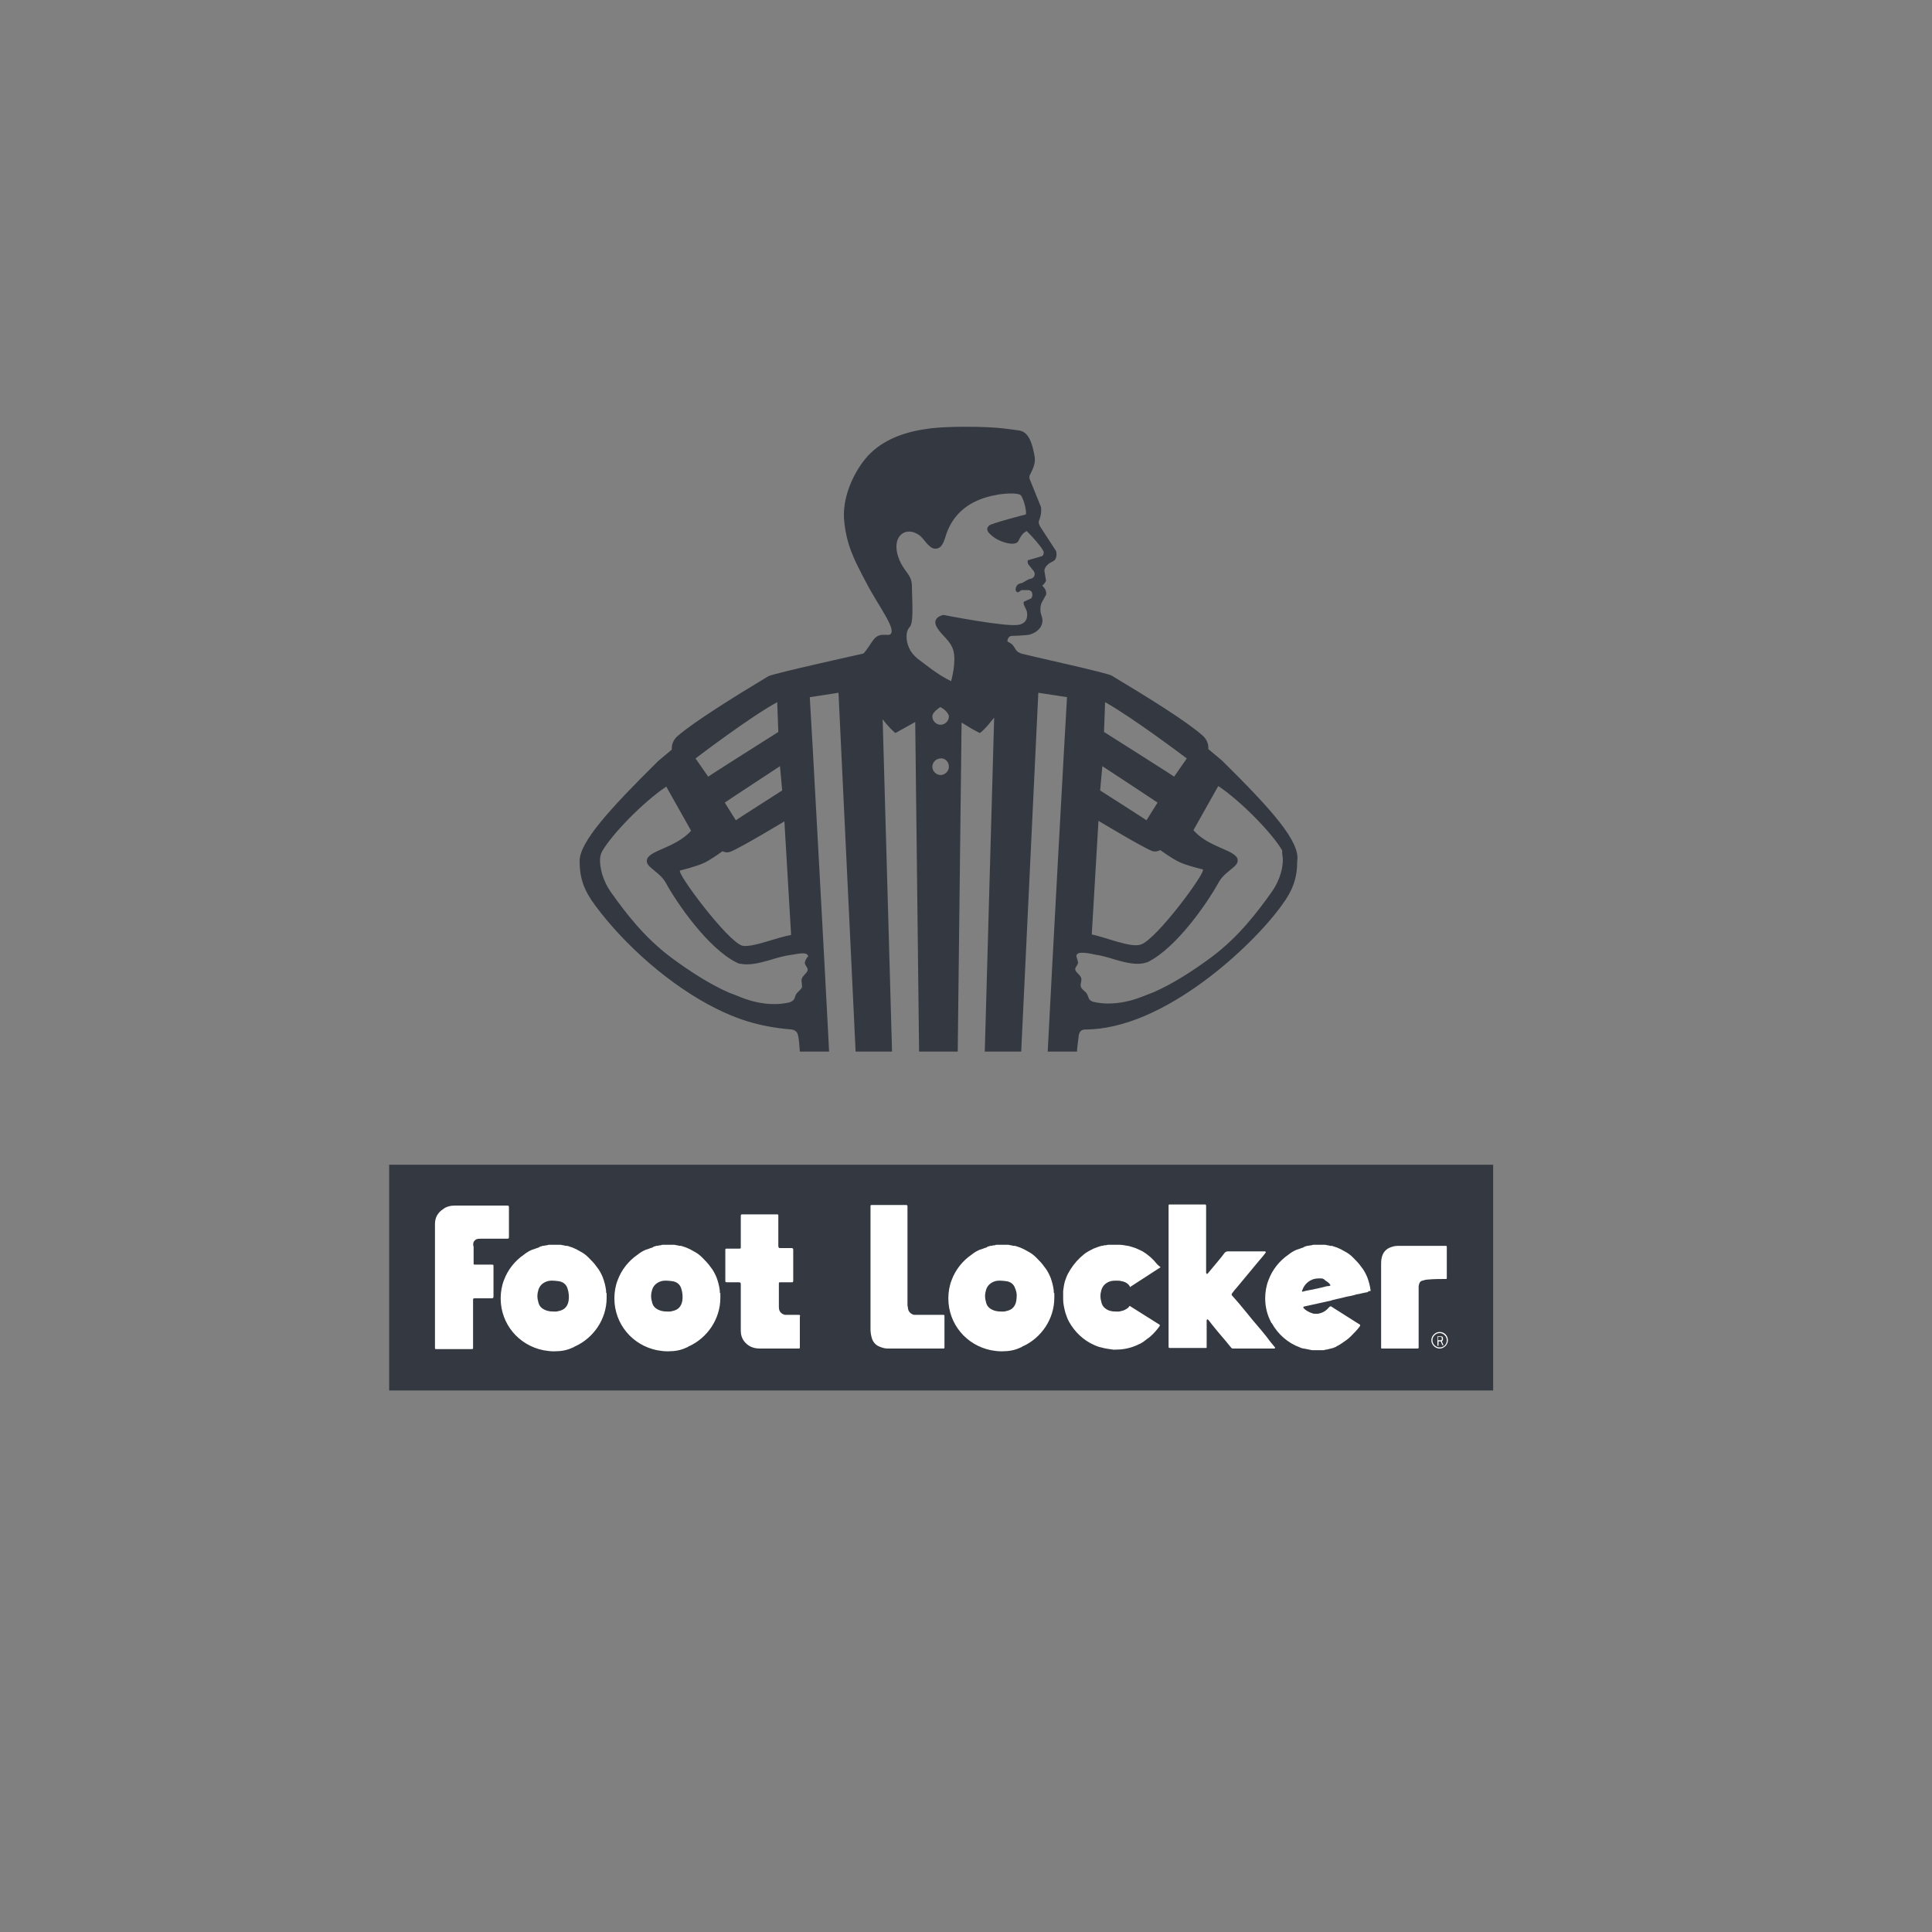
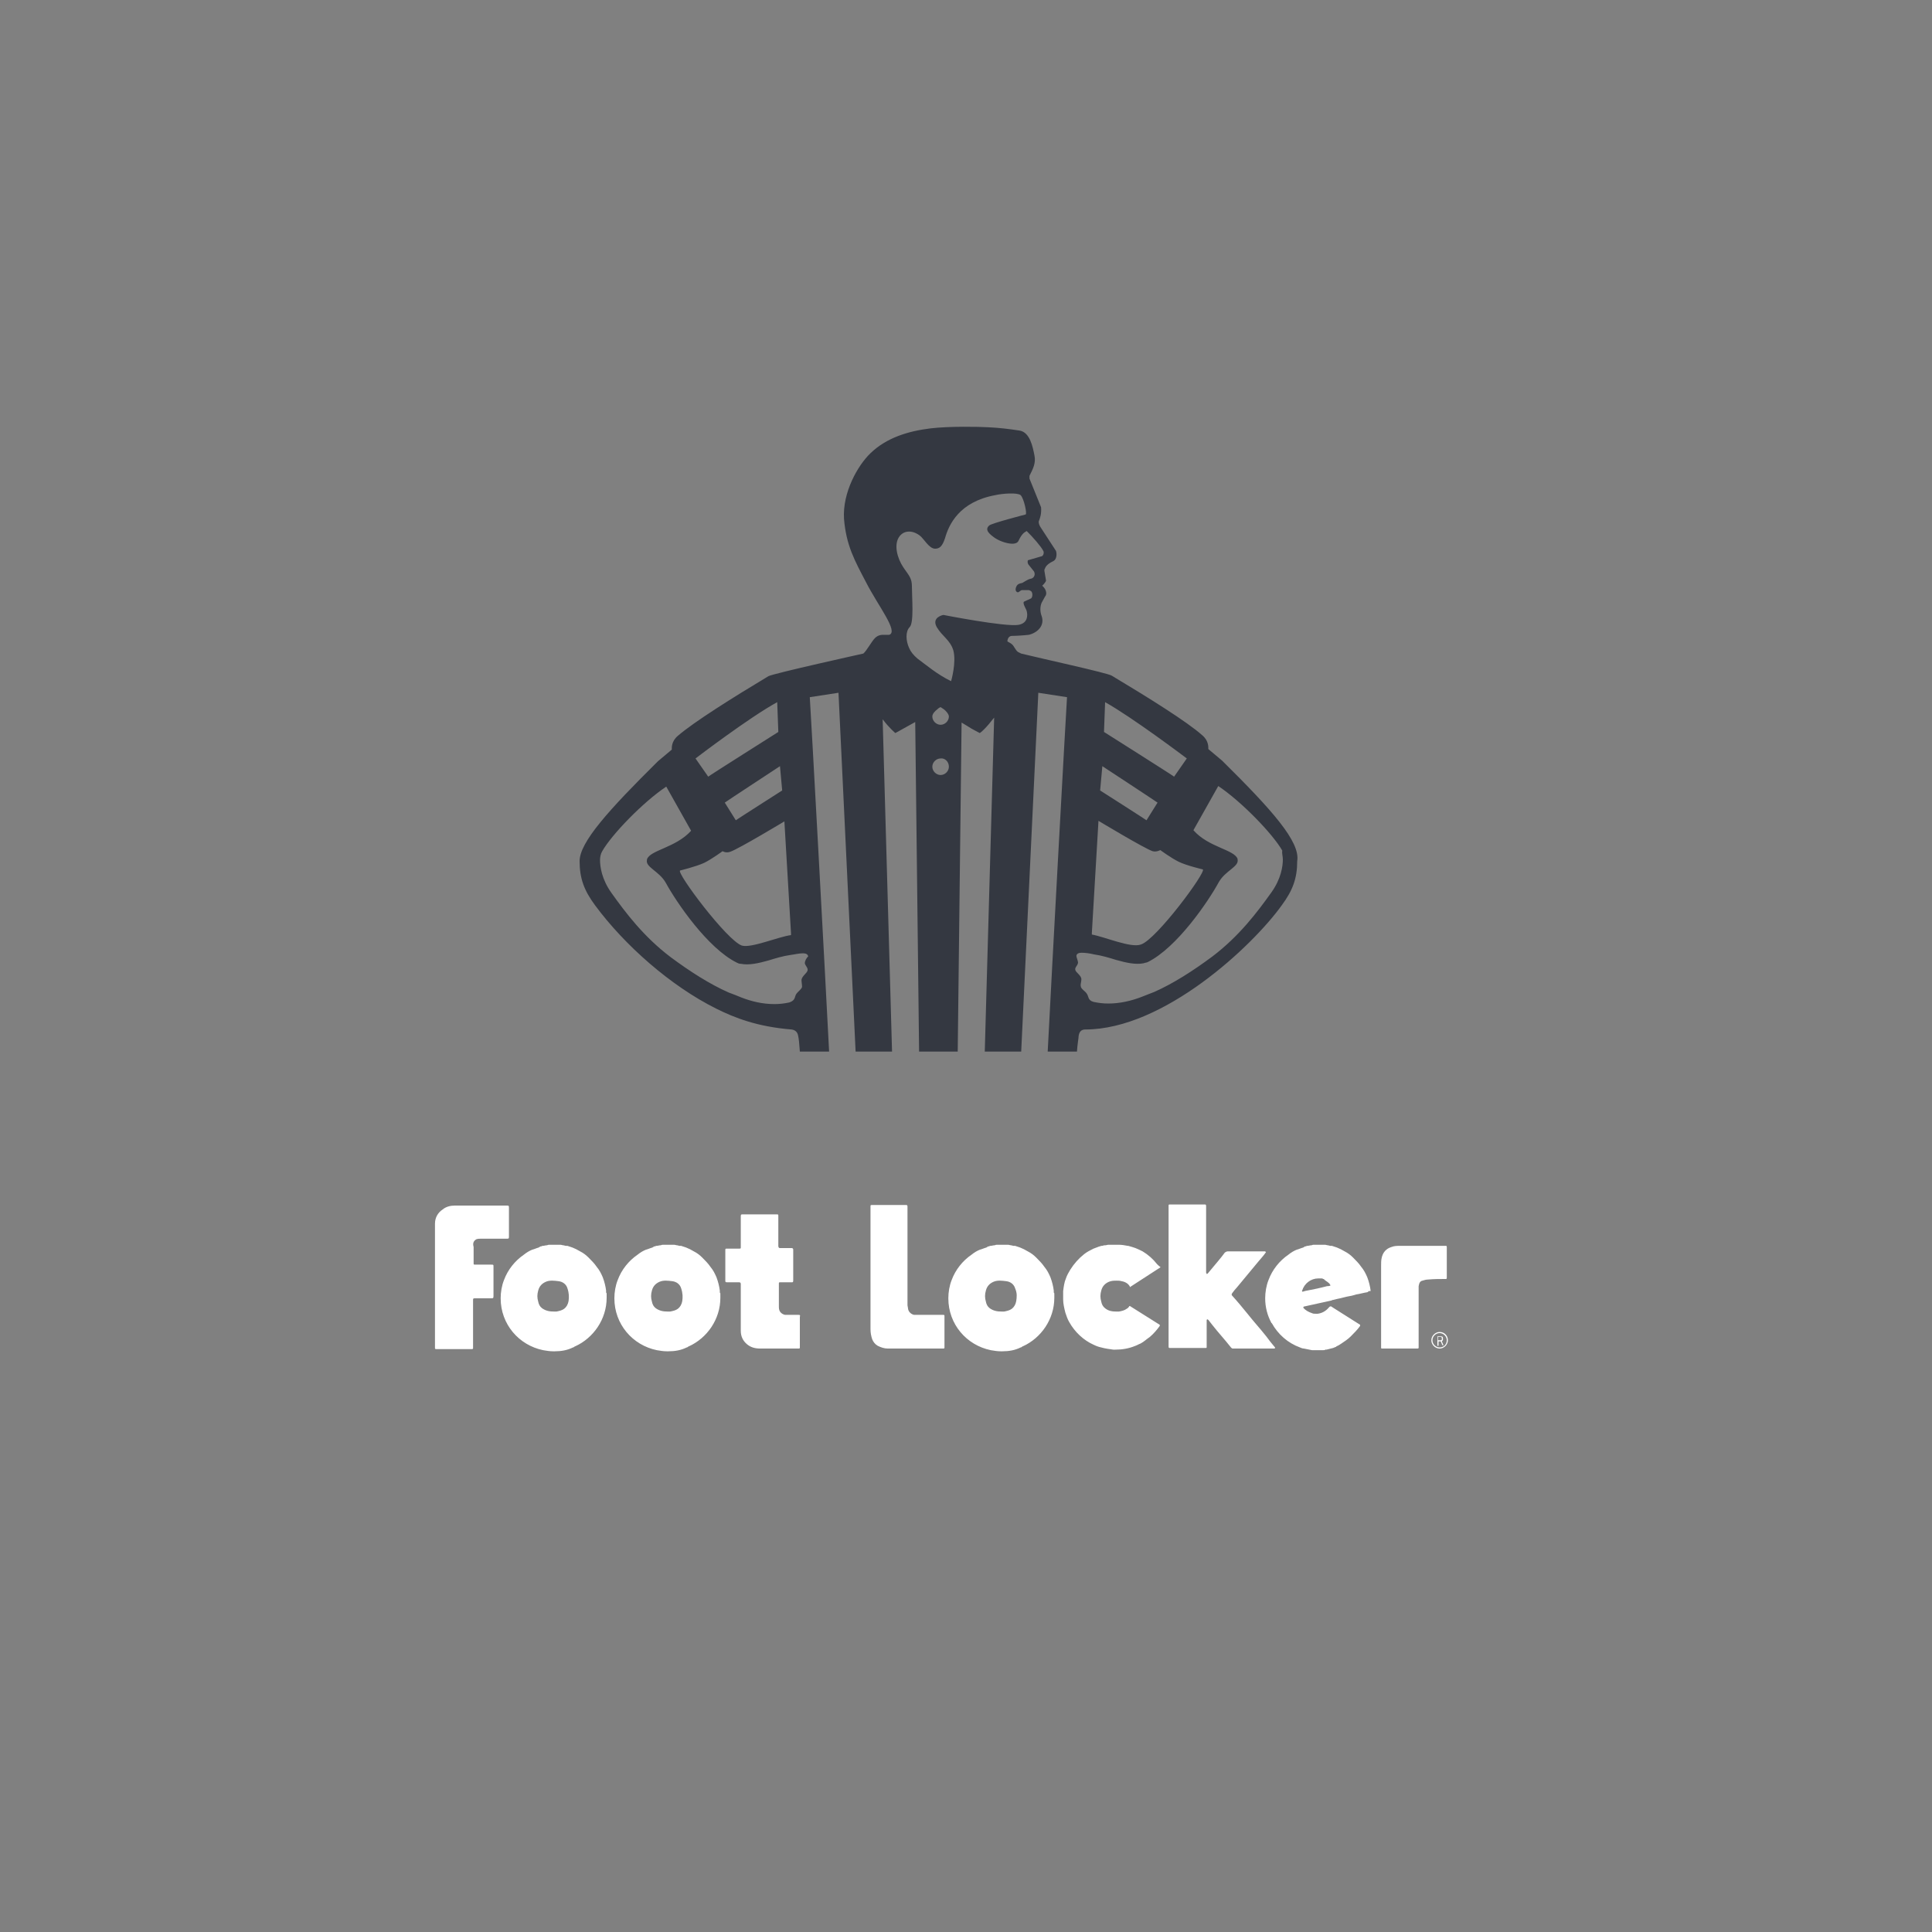
<svg xmlns="http://www.w3.org/2000/svg" version="1.1" id="Layer_1" x="0px" y="0px" viewBox="0 0 350 350" style="enable-background:new 0 0 350 350;" xml:space="preserve">
  <rect x="0" y="0" width="350" height="350" fill="#808080" stroke="none" />
  <style type="text/css">
	.st0{fill:#343841;}
	.st1{fill:#FFFFFF;}
</style>
  <g>
    <g>
      <g>
-         <path class="st0" d="M70.5,211v40.9h200V211H70.5z" />
-       </g>
+         </g>
    </g>
    <g>
      <path class="st0" d="M221.4,137.8l-2.5-2.1c0-0.3,0.1-1.5-1.1-2.5c-2.8-2.5-9.9-6.9-16.4-10.8c-0.8-0.5-13.2-3.2-16.4-4    c-0.2-0.1-0.4-0.2-0.6-0.3c-0.5-0.4-0.7-1.1-1.1-1.4c-0.2-0.2-0.5-0.3-0.8-0.5c0-0.5,0.3-1,0.8-1c0.7,0,2.3-0.1,3.1-0.2    c1.6-0.4,2.9-1.7,2.3-3.4c-0.3-0.8-0.3-1.7,0-2.4c0.2-0.4,0.4-0.7,0.6-1.1c0.2-0.2,0.3-0.6,0.2-0.9c-0.1-0.6-0.7-1.1-0.7-1.1    s0.5-0.4,0.7-0.9l-0.3-1.8c0-0.1,0-0.3,0.1-0.4c0.2-0.6,0.8-1,1.6-1.4c0.5-0.3,0.6-1.2,0.4-1.8l-2.8-4.3c-0.2-0.3-0.4-0.8-0.3-1.1    c0.2-0.5,0.5-1.3,0.4-2.5c0,0-1.9-4.7-2.1-5.2c0-0.1,0-0.3,0-0.5c0,0,0,0,0,0c0.6-1.2,1.2-2.3,0.9-3.7c-0.3-1.5-0.8-4.2-2.7-4.5    c-2-0.3-3.6-0.5-5.7-0.6c-1.7-0.1-7-0.2-10.4,0.2c-4.1,0.5-8,1.7-10.9,4.5c-2.3,2.2-5.1,7.1-4.8,11.9c0.4,4.8,1.9,7.5,4,11.5    c2.2,4.3,5.9,8.9,4.2,9.5c0,0-0.1,0-0.1,0c-0.3,0-0.5,0-0.8,0c0,0,0,0,0,0c-0.5,0-1.1,0-1.7,0.6c-0.6,0.6-1.5,2.3-2.1,2.8    c0,0-16.3,3.6-17.2,4.1c-6.5,3.9-13.5,8.3-16.4,10.8c-1.2,1-1.1,2.2-1.1,2.5l-2.5,2.1c-9,8.9-14.2,14.7-14.2,18.1    c0,3.1,0.8,5.3,2.8,8c5.4,7.3,13.7,14.6,21.9,18.7c3.4,1.7,7.5,3.3,13.7,3.8c0.7,0.1,1.1,0.5,1.2,1.2c0.1,0.4,0.2,1.3,0.3,2.8h5.3    c-0.7-13.8-3.3-61.4-3.5-64.2l5.2-0.8l3.1,65h6.6l-1.7-60.2c1.2,1.6,2.3,2.5,2.3,2.5c0,0,1.6-0.9,3.6-2l0.7,59.7h7l0.7-59.6    c0.7,0.4,1.3,0.8,1.8,1.1c0.9,0.5,1.5,0.8,1.5,0.8c0,0,0,0,0,0c0,0,0,0,0,0c0,0,0.3-0.2,0.8-0.7c0.5-0.5,1.1-1.2,1.8-2.1    l-1.7,60.5h6.6l3.1-65l5.2,0.8c-0.2,2.9-2.8,50.4-3.5,64.2h5.3c0.1-1.5,0.3-2.4,0.3-2.8c0.1-0.8,0.5-1.2,1.2-1.2    c14.2,0,30.3-15.1,35.6-22.5c2-2.7,2.8-4.9,2.8-8C235.6,152.5,230.4,146.7,221.4,137.8z M132.3,154.3c1.5-0.5,9.8-5.5,9.8-5.5    l1.2,20.3l0,0.3c-2.3,0.3-7.2,2.4-8.9,1.9c-2.7-0.9-11.9-13.2-11.2-13.6c0,0,2.9-0.7,4.4-1.4c1.4-0.7,3.3-2.1,3.3-2.1    S131.5,154.6,132.3,154.3z M128.3,140.7l-2.3-3.3c0,0,0,0,0,0c0.4-0.3,9.7-7.4,14.8-10.2c0,0.2,0.2,5.1,0.2,5.4c0,0,0,0,0,0    S128.5,140.5,128.3,140.7z M131.3,145.4c0.4-0.3,10-6.6,10-6.6l0.4,4.4l0,0c0,0-8.3,5.3-8.4,5.4L131.3,145.4    C131.3,145.4,131.3,145.4,131.3,145.4z M212.7,140.7c-0.2-0.2-12.7-8.1-12.7-8.1s0,0,0,0c0-0.3,0.2-5.2,0.2-5.4    c5,2.8,14.4,9.9,14.8,10.2c0,0,0,0,0,0L212.7,140.7z M207.7,148.6c-0.1-0.1-8.4-5.4-8.4-5.4l0,0l0.4-4.4c0,0,9.6,6.3,10,6.6    c0,0,0,0,0,0L207.7,148.6z M197.8,169.3l0-0.3l1.2-20.3c0,0,8.3,5,9.8,5.5c0.7,0.2,1.4-0.2,1.4-0.2s1.9,1.4,3.3,2.1    c1.4,0.7,4.4,1.4,4.4,1.4c0.7,0.4-8.4,12.7-11.2,13.6C204.9,171.8,200.1,169.7,197.8,169.3z M232.4,155.7    C232.4,155.7,232.4,155.7,232.4,155.7c0,1.2-0.3,3.5-2.1,6c-2.5,3.5-5.8,7.9-10.7,11.6c-3.5,2.6-7.1,4.9-10.5,6.4    c-0.8,0.3-1.5,0.6-2.3,0.9c-1.8,0.7-3.9,1.2-6,1.2c-0.9,0-1.8-0.1-2.7-0.3c0,0,0,0,0,0c-1.1-0.3-0.8-1-1.3-1.6    c-0.2-0.3-1-0.8-1-1.2c-0.1-0.5,0.1-0.7,0.1-1.3c0-0.7-1-1.2-1.1-1.7c-0.1-0.5,0.4-0.7,0.5-1.3c0-0.3-0.3-1-0.3-1.2    c0-0.4,0.4-0.6,0.9-0.6c0.7,0,1.5,0.1,2.3,0.3c1.4,0.2,2.7,0.6,4,1c1.8,0.5,3.5,0.9,5,0.6c0.2-0.1,0.5-0.1,0.7-0.2    c5.3-2.6,11-11,12.9-14.5c1.2-2.1,3.7-2.8,3.4-4.1c0,0,0-0.1,0-0.1c-0.6-1.7-5.3-2.1-8-5.2l0,0l4.5-8c4.2,2.8,9.9,8.7,11.6,11.7    C232.2,154.6,232.4,155.1,232.4,155.7z M145.8,174.5c0.1,0.5,0.6,0.8,0.5,1.3c-0.1,0.5-1,1-1.1,1.7c0,0.5,0.1,0.8,0.1,1.3    c-0.1,0.4-0.8,0.9-1,1.2c-0.4,0.5-0.1,1.2-1.3,1.6c0,0,0,0,0,0c-0.9,0.2-1.8,0.3-2.7,0.3c-2.2,0-4.2-0.5-6-1.2    c-0.7-0.3-1.5-0.6-2.3-0.9c-3.4-1.5-7-3.8-10.5-6.4c-4.9-3.7-8.2-8.1-10.7-11.6c-1.8-2.5-2.1-4.8-2.1-6c0,0,0,0,0,0    c0-0.5,0.1-1.1,0.4-1.6c1.7-3,7.4-8.9,11.6-11.7l4.5,8l0,0c-2.8,3.1-7.5,3.5-8,5.2c0,0,0,0.1,0,0.1c-0.3,1.3,2.2,2,3.4,4.1    c1.9,3.5,7.6,11.9,12.9,14.5c0.2,0.1,0.4,0.2,0.7,0.2c1.5,0.3,3.2-0.1,5-0.6c1.3-0.4,2.6-0.8,4-1c0.8-0.1,1.5-0.3,2.3-0.3    c0.5,0,0.9,0.2,0.9,0.6C146.1,173.5,145.8,174.1,145.8,174.5z M189,99.8c0.2,0.3,0,1-0.4,1l-2.4,0.7c-0.1,0.4,0,0.7,0.3,1l0.4,0.5    l0.4,0.5c0.3,0.5,0.1,1.1-0.4,1.3l-0.4,0.1c-0.3,0.1-0.8,0.4-1.3,0.7c-0.5,0.1-0.8,0.2-1,0.5c-0.5,0.9,0,1.2,0.2,1.2    c0.2,0,0.4-0.3,0.7-0.4l1.2,0c0.2,0,0.3,0.1,0.5,0.2c0.3,0.3,0.3,1,0,1.3l-1.3,0.6c-0.3,0.3,0.4,1.3,0.5,1.7    c0.2,0.8,0.2,2.2-1.5,2.5c-2.4,0.4-13.6-1.8-13.6-1.8s-2.2,0.4-1.2,2.2c1,1.7,2.4,2.3,3,4.2c0.6,2.2-0.4,5.6-0.4,5.6    c-2.5-1.2-4.6-3-6.1-4.1c-0.7-0.6-1.2-1.2-1.5-1.9c-0.6-1.3-0.7-3,0.1-3.8c0.8-0.8,0.4-5.3,0.4-7.4c0-1.4-0.5-1.9-1.4-3.2    c-0.1-0.1-0.1-0.2-0.2-0.3c-1-1.5-1.8-4.1-0.6-5.6c0.5-0.6,1.1-0.8,1.7-0.8c0.8,0,1.5,0.4,1.9,0.7c0.8,0.6,1.7,2.4,2.8,2.4    c0.8,0,1.3-0.4,1.8-1.9c0.7-2.5,2.6-6.6,9.1-7.8c1.3-0.3,4-0.5,4.6,0c0.6,0.6,1.2,3.4,0.9,3.5c0,0-6.2,1.6-6.6,2    c-0.9,0.8,0.1,1.6,1.1,2.3c1.1,0.7,2.4,1,3.1,1c0,0,0,0,0,0c0,0,0,0,0,0c0.4,0,0.9-0.1,1.1-0.5c0.7-1.5,1.2-1.6,1.5-1.8    C187.2,97.4,188.6,99,189,99.8z M171.9,129.8c0,0.8-0.7,1.5-1.5,1.5c-0.8,0-1.5-0.7-1.5-1.5c0-0.5,0.5-1,0.9-1.3    c0.3-0.3,0.6-0.4,0.6-0.4l0,0c0,0,0,0,0,0c0,0,0.3,0.2,0.6,0.4C171.4,128.8,171.9,129.4,171.9,129.8z M171.9,138.9    c0,0.8-0.7,1.5-1.5,1.5c-0.8,0-1.5-0.7-1.5-1.5c0-0.8,0.7-1.5,1.5-1.5C171.2,137.3,171.9,138,171.9,138.9z" />
    </g>
  </g>
  <path class="st1" d="M171.1,243.2c0-1.6,0-3.1,0-4.7c0-0.3,0-0.3-0.3-0.3c-1.5,0-3,0-4.5,0c-0.2,0-0.5,0-0.7,0  c-0.5-0.1-1-0.5-1.1-1.1c0-0.2-0.1-0.5-0.1-0.7c0-5.9,0-11.8,0-17.8c0-0.3-0.1-0.3-0.3-0.3H158c-0.3,0-0.3,0-0.3,0.3v11.3h0  c0,3.6,0,7.2,0,10.9c0,0.6,0.1,1.2,0.3,1.8c0.2,0.5,0.5,0.9,1,1.2c0.6,0.3,1.2,0.5,1.8,0.5c2.6,0,5.2,0,7.9,0c0.7,0,1.4,0,2.2,0  c0.2,0,0.2-0.1,0.2-0.2C171.1,243.7,171.1,243.4,171.1,243.2z M144.6,238.2c-0.6,0-1.3,0-1.9,0c-0.2,0-0.4,0-0.5,0  c-0.4-0.1-0.7-0.3-0.9-0.6c-0.2-0.3-0.2-0.7-0.2-1c0-1.3,0-2.7,0-4c0-0.3,0-0.3,0.3-0.3c0.7,0,1.3,0,2,0c0.2,0,0.3,0,0.3-0.3  c0-1.9,0-3.7,0-5.6c0-0.2-0.1-0.3-0.3-0.3c-0.7,0-1.3,0-2,0c-0.3,0-0.3,0-0.4-0.3c0-0.8,0-1.6,0-2.4c0-1,0-2.1,0-3.1  c0-0.3,0-0.3-0.3-0.3c-2.1,0-4.1,0-6.2,0c-0.2,0-0.3,0-0.3,0.3c0,1.9,0,3.7,0,5.6c0,0.3,0,0.3-0.3,0.3c-0.7,0-1.5,0-2.2,0  c-0.2,0-0.3,0-0.3,0.2c0,1.9,0,3.7,0,5.6c0,0.2,0,0.3,0.3,0.3c0.7,0,1.5,0,2.2,0c0.2,0,0.3,0.1,0.3,0.3v4.4h0c0,1.4,0,2.7,0,4.1  c0,1,0.4,1.8,1.1,2.4c0.7,0.6,1.5,0.8,2.4,0.8c1.8,0,3.6,0,5.4,0c0.5,0,1,0,1.5,0c0.3,0,0.3,0,0.3-0.3c0-0.1,0-0.1,0-0.2l0-5.2  C145,238.2,144.9,238.2,144.6,238.2z M109.8,234.1c0-0.1,0-0.2,0-0.3c-0.1-0.8-0.3-1.6-0.6-2.4c-0.3-0.7-0.6-1.3-1.1-1.9  c-0.4-0.6-1-1.2-1.5-1.7c-0.4-0.4-0.9-0.8-1.5-1.1c-0.5-0.3-0.9-0.5-1.4-0.7c-0.3-0.1-0.6-0.2-0.9-0.3c0,0,0,0-0.1,0  c0,0-0.1,0-0.1,0c0,0,0,0,0,0c0,0-0.1,0-0.1,0c-0.1,0-0.3-0.1-0.4-0.1c-0.2,0-0.4-0.1-0.6-0.1c0,0,0,0,0,0c-0.2,0-0.3,0-0.5,0  c0,0-0.1,0-0.1,0c-0.2,0-0.3,0-0.5,0c0,0,0,0,0,0c0,0,0,0,0,0c-0.2,0-0.4,0-0.6,0c-0.1,0-0.1,0-0.2,0c-0.2,0-0.3,0-0.5,0.1  c0,0-0.1,0-0.1,0c-0.2,0-0.4,0.1-0.7,0.1c-0.1,0-0.2,0.1-0.3,0.1c-0.1,0-0.2,0-0.2,0.1c-0.1,0-0.1,0-0.2,0.1  c-0.4,0.1-0.8,0.3-1.2,0.4c-0.5,0.2-1,0.5-1.5,0.9c-1.6,1.1-2.9,2.7-3.6,4.6c0,0,0,0,0,0c0,0,0,0,0,0c-0.4,1-0.6,2.2-0.6,3.3  c0,4.7,3.3,8.5,7.7,9.4c0.6,0.1,1.2,0.2,1.8,0.2c0,0,0.1,0,0.1,0c0.1,0,0.1,0,0.2,0c1.2,0,2.3-0.2,3.3-0.7c0.1,0,0.1,0,0.2-0.1  c0.1,0,0.1,0,0.1-0.1c0,0,0,0,0.1,0c3.3-1.5,5.7-4.9,5.7-8.8c0-0.3,0-0.5,0-0.8C109.8,234.2,109.8,234.1,109.8,234.1z M103,235.7  c-0.1,0.6-0.4,1.1-0.8,1.4c-0.4,0.3-0.9,0.4-1.4,0.5c-0.1,0-0.2,0-0.4,0c-0.8,0-1.5-0.1-2.2-0.6c-0.4-0.3-0.6-0.7-0.7-1.2  c-0.2-0.7-0.2-1.3,0-2c0.2-0.8,0.7-1.3,1.4-1.6c0.7-0.3,1.5-0.2,2.3-0.1c0.8,0.1,1.4,0.6,1.6,1.3C103.1,234.3,103.1,235,103,235.7z   M130.4,234.1c0-0.1,0-0.2,0-0.3c-0.1-0.8-0.3-1.6-0.6-2.4c-0.3-0.7-0.6-1.3-1.1-1.9c-0.4-0.6-1-1.2-1.5-1.7  c-0.4-0.4-0.9-0.8-1.5-1.1c-0.5-0.3-0.9-0.5-1.4-0.7c-0.3-0.1-0.6-0.2-0.9-0.3c0,0,0,0-0.1,0c0,0-0.1,0-0.1,0c0,0,0,0,0,0  c0,0-0.1,0-0.1,0c-0.1,0-0.3-0.1-0.4-0.1c-0.2,0-0.4-0.1-0.6-0.1c0,0,0,0,0,0c-0.2,0-0.3,0-0.5,0c0,0-0.1,0-0.1,0  c-0.2,0-0.3,0-0.5,0c0,0,0,0,0,0c0,0,0,0,0,0c-0.2,0-0.4,0-0.6,0c-0.1,0-0.1,0-0.2,0c-0.2,0-0.3,0-0.5,0.1c0,0-0.1,0-0.1,0  c-0.2,0-0.4,0.1-0.7,0.1c-0.1,0-0.2,0.1-0.3,0.1c-0.1,0-0.2,0-0.2,0.1c-0.1,0-0.1,0-0.2,0.1c-0.4,0.1-0.8,0.3-1.2,0.4  c-0.5,0.2-1,0.5-1.5,0.9c-1.6,1.1-2.9,2.7-3.6,4.6c0,0,0,0,0,0c0,0,0,0,0,0c-0.4,1-0.6,2.2-0.6,3.3c0,4.7,3.3,8.5,7.7,9.4  c0.6,0.1,1.2,0.2,1.8,0.2c0,0,0.1,0,0.1,0c0.1,0,0.1,0,0.2,0c1.2,0,2.3-0.2,3.3-0.7c0.1,0,0.1,0,0.2-0.1c0.1,0,0.1,0,0.1-0.1  c0,0,0,0,0.1,0c3.3-1.5,5.7-4.9,5.7-8.8c0-0.3,0-0.5,0-0.8C130.4,234.2,130.4,234.1,130.4,234.1z M123.6,235.7  c-0.1,0.6-0.4,1.1-0.8,1.4c-0.4,0.3-0.9,0.4-1.4,0.5c-0.1,0-0.2,0-0.4,0c-0.8,0-1.5-0.1-2.2-0.6c-0.4-0.3-0.6-0.7-0.7-1.2  c-0.2-0.7-0.2-1.3,0-2c0.2-0.8,0.7-1.3,1.4-1.6c0.7-0.3,1.5-0.2,2.3-0.1c0.8,0.1,1.4,0.6,1.6,1.3C123.7,234.3,123.7,235,123.6,235.7  z M190.9,234.1c0-0.1,0-0.2,0-0.3c-0.1-0.8-0.3-1.6-0.6-2.4c-0.3-0.7-0.6-1.3-1.1-1.9c-0.4-0.6-1-1.2-1.5-1.7  c-0.4-0.4-0.9-0.8-1.5-1.1c-0.5-0.3-0.9-0.5-1.4-0.7c-0.3-0.1-0.6-0.2-0.9-0.3c0,0,0,0-0.1,0c0,0-0.1,0-0.1,0c0,0,0,0,0,0  c0,0-0.1,0-0.1,0c-0.1,0-0.3-0.1-0.4-0.1c-0.2,0-0.4-0.1-0.6-0.1c0,0,0,0,0,0c-0.2,0-0.3,0-0.5,0c0,0-0.1,0-0.1,0  c-0.2,0-0.3,0-0.5,0c0,0,0,0,0,0c0,0,0,0,0,0c-0.2,0-0.4,0-0.6,0c-0.1,0-0.1,0-0.2,0c-0.2,0-0.3,0-0.5,0.1c0,0-0.1,0-0.1,0  c-0.2,0-0.4,0.1-0.7,0.1c-0.1,0-0.2,0.1-0.3,0.1c-0.1,0-0.2,0-0.2,0.1c-0.1,0-0.1,0-0.2,0.1c-0.4,0.1-0.8,0.3-1.2,0.4  c-0.5,0.2-1,0.5-1.5,0.9c-1.6,1.1-2.9,2.7-3.6,4.6c0,0,0,0,0,0c0,0,0,0,0,0c-0.4,1-0.6,2.2-0.6,3.3c0,4.7,3.3,8.5,7.7,9.4  c0.6,0.1,1.2,0.2,1.8,0.2c0,0,0.1,0,0.1,0c0.1,0,0.1,0,0.2,0c1.2,0,2.3-0.2,3.3-0.7c0.1,0,0.1,0,0.2-0.1c0.1,0,0.1,0,0.1-0.1  c0,0,0,0,0.1,0c3.3-1.5,5.7-4.9,5.7-8.8c0-0.3,0-0.5,0-0.8C190.9,234.2,190.9,234.1,190.9,234.1z M184.1,235.7  c-0.1,0.6-0.4,1.1-0.8,1.4c-0.4,0.3-0.9,0.4-1.4,0.5c-0.1,0-0.2,0-0.4,0c-0.8,0-1.5-0.1-2.2-0.6c-0.4-0.3-0.6-0.7-0.7-1.2  c-0.2-0.7-0.2-1.3,0-2c0.2-0.8,0.7-1.3,1.4-1.6c0.7-0.3,1.5-0.2,2.3-0.1c0.8,0.1,1.4,0.6,1.6,1.3C184.3,234.3,184.2,235,184.1,235.7  z M86.3,224.5c0.3-0.1,0.6-0.1,0.9-0.1c1.5,0,3,0,4.6,0c0.3,0,0.4,0,0.4-0.3c0-1.7,0-3.5,0-5.2c0-0.5,0-0.5-0.5-0.5c0,0-0.1,0-0.1,0  c-3.1,0-6.1,0-9.2,0c-0.8,0-1.6,0.2-2.2,0.7c-0.9,0.6-1.4,1.5-1.4,2.6c0,3.7,0,7.4,0,11.1h0c0,3.8,0,7.6,0,11.4c0,0.1,0,0.2,0.2,0.2  c2.2,0,4.3,0,6.5,0c0.2,0,0.2-0.1,0.2-0.2c0-2.9,0-5.8,0-8.7c0-0.2,0-0.3,0.3-0.3c1,0,2,0,3,0c0.3,0,0.4,0,0.4-0.4v-5.3  c0-0.4,0-0.4-0.4-0.4c-1,0-2,0-3,0c-0.2,0-0.2-0.1-0.2-0.2c0-0.2,0-0.3,0-0.5c0-0.8,0-1.7,0-2.5C85.6,225.2,85.8,224.8,86.3,224.5z   M261.4,242.7v-0.3c0-0.2-0.1-0.3-0.3-0.3h-0.7v1.7h0.2V243h0.4l0.3,0.7h0.2l-0.3-0.7C261.3,242.9,261.4,242.8,261.4,242.7z   M261,242.8h-0.5v-0.6h0.5c0.1,0,0.2,0.1,0.2,0.2v0.3C261.2,242.7,261.1,242.8,261,242.8z M261.8,231.7c0.3,0,0.3,0,0.3-0.3  c0-1.8,0-3.6,0-5.4c0-0.3,0-0.3-0.3-0.3c-2.7,0-5.4,0-8.2,0c-0.5,0-1,0-1.5,0.2c-1,0.3-1.6,1-1.8,2c-0.1,0.4-0.1,0.9-0.1,1.4  c0,2.4,0,4.7,0,7.1h0c0,2.6,0,5.1,0,7.7c0,0.2,0,0.2,0.3,0.2c2.1,0,4.2,0,6.3,0c0.2,0,0.2-0.1,0.2-0.2c0-3.5,0-7.1,0-10.6  c0-0.2,0-0.3,0-0.5c0.1-0.5,0.2-0.9,0.7-1c0.3-0.1,0.7-0.2,1-0.2C259.8,231.7,260.8,231.7,261.8,231.7z M260.8,241.3  c-0.8,0-1.5,0.7-1.5,1.5c0,0.8,0.7,1.5,1.5,1.5c0.8,0,1.5-0.7,1.5-1.5C262.3,242,261.7,241.3,260.8,241.3z M260.8,244.1  c-0.7,0-1.3-0.6-1.3-1.3c0-0.7,0.6-1.3,1.3-1.3c0.7,0,1.3,0.6,1.3,1.3C262.1,243.6,261.5,244.1,260.8,244.1z M229.4,242.1  c-1.1-1.4-2.3-2.7-3.4-4.1c-0.9-1.1-1.8-2.2-2.8-3.3c-0.1-0.1-0.1-0.2,0-0.4c0.3-0.4,0.6-0.8,0.9-1.1c1.3-1.6,2.6-3.1,3.9-4.7  c0.4-0.5,0.9-1,1.3-1.6c0,0,0.1-0.1,0-0.1c0,0-0.1-0.1-0.1-0.1c-0.1,0-0.2,0-0.3,0c-2.2,0-4.4,0-6.5,0c-0.2,0-0.3,0.1-0.5,0.2  c-0.8,1.1-1.7,2.1-2.6,3.2c-0.2,0.2-0.3,0.4-0.5,0.6c0,0-0.1,0.1-0.2,0.1c0-0.1,0-0.1-0.1-0.2c0,0,0-0.1,0-0.1c0-4,0-8,0-12  c0-0.3-0.1-0.3-0.3-0.3h-6.2c-0.3,0-0.3,0-0.3,0.3v12.7h0c0,4.2,0,8.4,0,12.6c0,0.4,0,0.4,0.4,0.4h2.5c1.2,0,2.5,0,3.7,0  c0.3,0,0.3,0,0.3-0.2c0-1.6,0-3.2,0-4.8c0-0.1,0-0.1,0.1-0.2c0.1,0,0.1,0.1,0.2,0.1c0.2,0.3,0.5,0.6,0.7,0.9  c1.1,1.4,2.3,2.7,3.4,4.1c0.1,0.1,0.2,0.2,0.3,0.2c2.5,0,5,0,7.5,0c0.1,0,0.1,0,0.2-0.1c0-0.1,0-0.1-0.1-0.2  C230.4,243.4,229.9,242.8,229.4,242.1z M248.3,233.8c-0.1-0.8-0.3-1.6-0.6-2.4c-0.3-0.7-0.6-1.3-1.1-1.9c-0.4-0.6-1-1.2-1.5-1.7  c-0.4-0.4-0.9-0.8-1.5-1.1c-0.5-0.3-0.9-0.5-1.4-0.7c-0.3-0.1-0.6-0.2-0.9-0.3c0,0,0,0-0.1,0c0,0-0.1,0-0.1,0c0,0,0,0,0,0  c0,0-0.1,0-0.1,0c-0.1,0-0.3-0.1-0.4-0.1c-0.2,0-0.4-0.1-0.6-0.1c0,0,0,0,0,0c-0.2,0-0.3,0-0.5,0c0,0-0.1,0-0.1,0  c-0.2,0-0.3,0-0.5,0c0,0,0,0,0,0c0,0,0,0,0,0c-0.2,0-0.4,0-0.6,0c-0.1,0-0.1,0-0.2,0c-0.2,0-0.3,0-0.5,0.1c0,0-0.1,0-0.1,0  c-0.2,0-0.4,0.1-0.7,0.1c-0.1,0-0.2,0.1-0.3,0.1c-0.1,0-0.2,0-0.2,0.1c-0.1,0-0.1,0-0.2,0.1c-0.4,0.1-0.8,0.3-1.2,0.4  c-0.5,0.2-1,0.5-1.5,0.9c-1.6,1.1-2.9,2.7-3.6,4.6c0,0,0,0,0,0c0,0,0,0,0,0c-0.4,1-0.6,2.2-0.6,3.3c0,1.6,0.4,3.1,1.1,4.4  c0,0,0,0,0,0c0,0,0,0.1,0.1,0.1c0,0,0,0,0,0c1.1,2,2.9,3.6,5.1,4.4c0.2,0.1,0.5,0.2,0.7,0.2c0.5,0.1,1,0.2,1.5,0.3  c0.1,0,0.2,0,0.3,0c0,0,0.1,0,0.1,0c0,0,0,0,0,0c0,0,0.1,0,0.1,0c0,0,0.1,0,0.1,0c0.1,0,0.2,0,0.2,0c0,0,0.1,0,0.1,0  c0.1,0,0.1,0,0.2,0c0,0,0,0,0.1,0c0.1,0,0.2,0,0.2,0c0,0,0,0,0,0c0,0,0,0,0,0c0,0,0.1,0,0.1,0c0,0,0,0,0,0c0.1,0,0.2,0,0.3,0  c0,0,0.1,0,0.1,0c0.2,0,0.4,0,0.5-0.1c0.1,0,0.1,0,0.2,0c0.4-0.1,0.8-0.2,1.2-0.3c0,0,0,0,0,0c0.2-0.1,0.3-0.1,0.5-0.2  c0,0,0.1,0,0.1-0.1l0,0c0,0,0,0,0,0c0.3-0.1,0.6-0.3,0.9-0.5c0.6-0.4,1.2-0.8,1.7-1.3c0.6-0.6,1.2-1.2,1.7-1.9c0,0,0-0.1,0-0.1  c0,0,0,0,0,0c0,0,0,0,0-0.1l-4.9-3.1l-0.3-0.2c-0.1-0.1-0.2,0-0.3,0c0,0-0.1,0.1-0.1,0.1c0,0-0.1,0.1-0.1,0.1c-0.5,0.6-1.2,1-2,1.1  c0,0,0,0,0,0c-0.1,0-0.2,0-0.3,0c0,0,0,0,0,0c-0.3,0-0.5,0-0.7-0.1c-0.6-0.2-1.2-0.5-1.6-1c0-0.1,0-0.1,0.1-0.2l0,0l5-1.1l0.2-0.1  c0,0,0,0,0,0c0,0,0.1,0,0.1,0c0.3-0.1,0.5-0.1,0.8-0.2c0.6-0.1,1.2-0.3,1.7-0.4c0.6-0.1,1.1-0.2,1.7-0.4c0.7-0.1,1.3-0.3,2-0.4  c0.2-0.1,0.2-0.1,0.2-0.2C248.3,233.9,248.3,233.9,248.3,233.8z M241,232.9L241,232.9L241,232.9C241,232.9,240.9,232.9,241,232.9  c-0.2,0.1-0.5,0.1-0.6,0.1c-1.1,0.3-2.5,0.6-3.6,0.8c-0.1,0-0.5,0.1-0.8,0.2c0,0,0,0,0,0c-0.1,0-0.2-0.1-0.1-0.2  c0.4-1.3,1.6-2.2,2.9-2.2c0.1,0,0.2,0,0.4,0c0.1,0,0.1,0,0.2,0c0,0,0,0,0,0c0.1,0,0.2,0,0.3,0.1c0,0,0,0,0,0c0.1,0,0.1,0,0.2,0.1  c0,0,0.1,0,0.1,0.1c0,0,0,0,0,0c0.3,0.2,0.6,0.4,0.9,0.7c0,0,0,0,0,0c0,0,0,0,0,0c0,0,0,0,0,0c0,0,0,0,0,0c0,0,0,0,0,0  c0,0,0,0,0,0.1C241.1,232.8,241,232.9,241,232.9z M209.6,229c-0.7-0.9-1.6-1.7-2.6-2.3c-0.4-0.2-0.8-0.4-1.3-0.6  c-0.3-0.1-0.9-0.3-1.3-0.4c0,0-0.1,0-0.1,0c-0.5-0.1-1.1-0.2-1.6-0.2c0,0,0,0,0,0c-0.2,0-0.4,0-0.6,0c0,0,0,0,0,0c0,0,0,0,0,0  c0,0,0,0,0,0c-0.2,0-0.4,0-0.5,0c-0.1,0-0.1,0-0.2,0c-0.1,0-0.3,0-0.4,0c-0.1,0-0.1,0-0.2,0c-0.2,0-0.4,0.1-0.6,0.1c0,0,0,0-0.1,0  c-0.2,0-0.3,0.1-0.5,0.1c0,0-0.1,0-0.1,0c-0.2,0.1-0.4,0.1-0.6,0.2c-0.3,0.1-0.5,0.2-0.8,0.3c-0.6,0.3-1.2,0.6-1.7,1c0,0,0,0,0,0  c0,0,0,0,0,0c-1,0.8-1.8,1.7-2.5,2.8c-0.3,0.5-0.6,1-0.8,1.6c-0.3,0.7-0.4,1.5-0.5,2.3c0,0,0,0.1,0,0.1c0,0,0,0.1,0,0.1  c0,0.1,0,0.2,0,0.2c0,0,0,0.1,0,0.1c0,0.1,0,0.2,0,0.3c0,0,0,0.1,0,0.1c0,0,0,0,0,0.1c0,0.1,0,0.2,0,0.3c0,0.1,0,0.1,0,0.2  c0,0.8,0.2,1.6,0.4,2.4c0.2,0.6,0.4,1.2,0.7,1.7c1,1.8,2.6,3.3,4.4,4.1c0.4,0.2,0.9,0.4,1.4,0.5c0.7,0.2,1.5,0.3,2.2,0.4  c0.1,0,0.2,0,0.3,0c1.3,0,2.5-0.2,3.7-0.7c0.3-0.1,0.6-0.3,0.9-0.4c0.6-0.3,1.1-0.8,1.7-1.2c0.7-0.6,1.3-1.3,1.8-2c0,0,0-0.1,0-0.1  c0,0,0,0,0,0c0,0,0,0,0-0.1l-5.4-3.4c0,0-0.1,0-0.1,0c-0.1,0.2-0.3,0.4-0.5,0.5c-0.4,0.3-0.9,0.4-1.4,0.5c-0.1,0-0.2,0-0.4,0  c0,0,0,0,0,0c-0.8,0-1.5-0.1-2.1-0.6c-0.4-0.3-0.6-0.7-0.7-1.2c-0.2-0.7-0.2-1.3,0-2c0.2-0.8,0.7-1.3,1.4-1.6  c0.5-0.2,0.9-0.2,1.4-0.2c0.3,0,0.6,0,0.9,0.1c0.6,0.1,1.2,0.4,1.5,1c0,0.1,0.1,0.1,0.1,0l5.4-3.5c0,0,0,0,0,0c0,0,0,0,0,0  c0,0,0-0.1,0-0.1C210,229.4,209.8,229.2,209.6,229z" />
</svg>